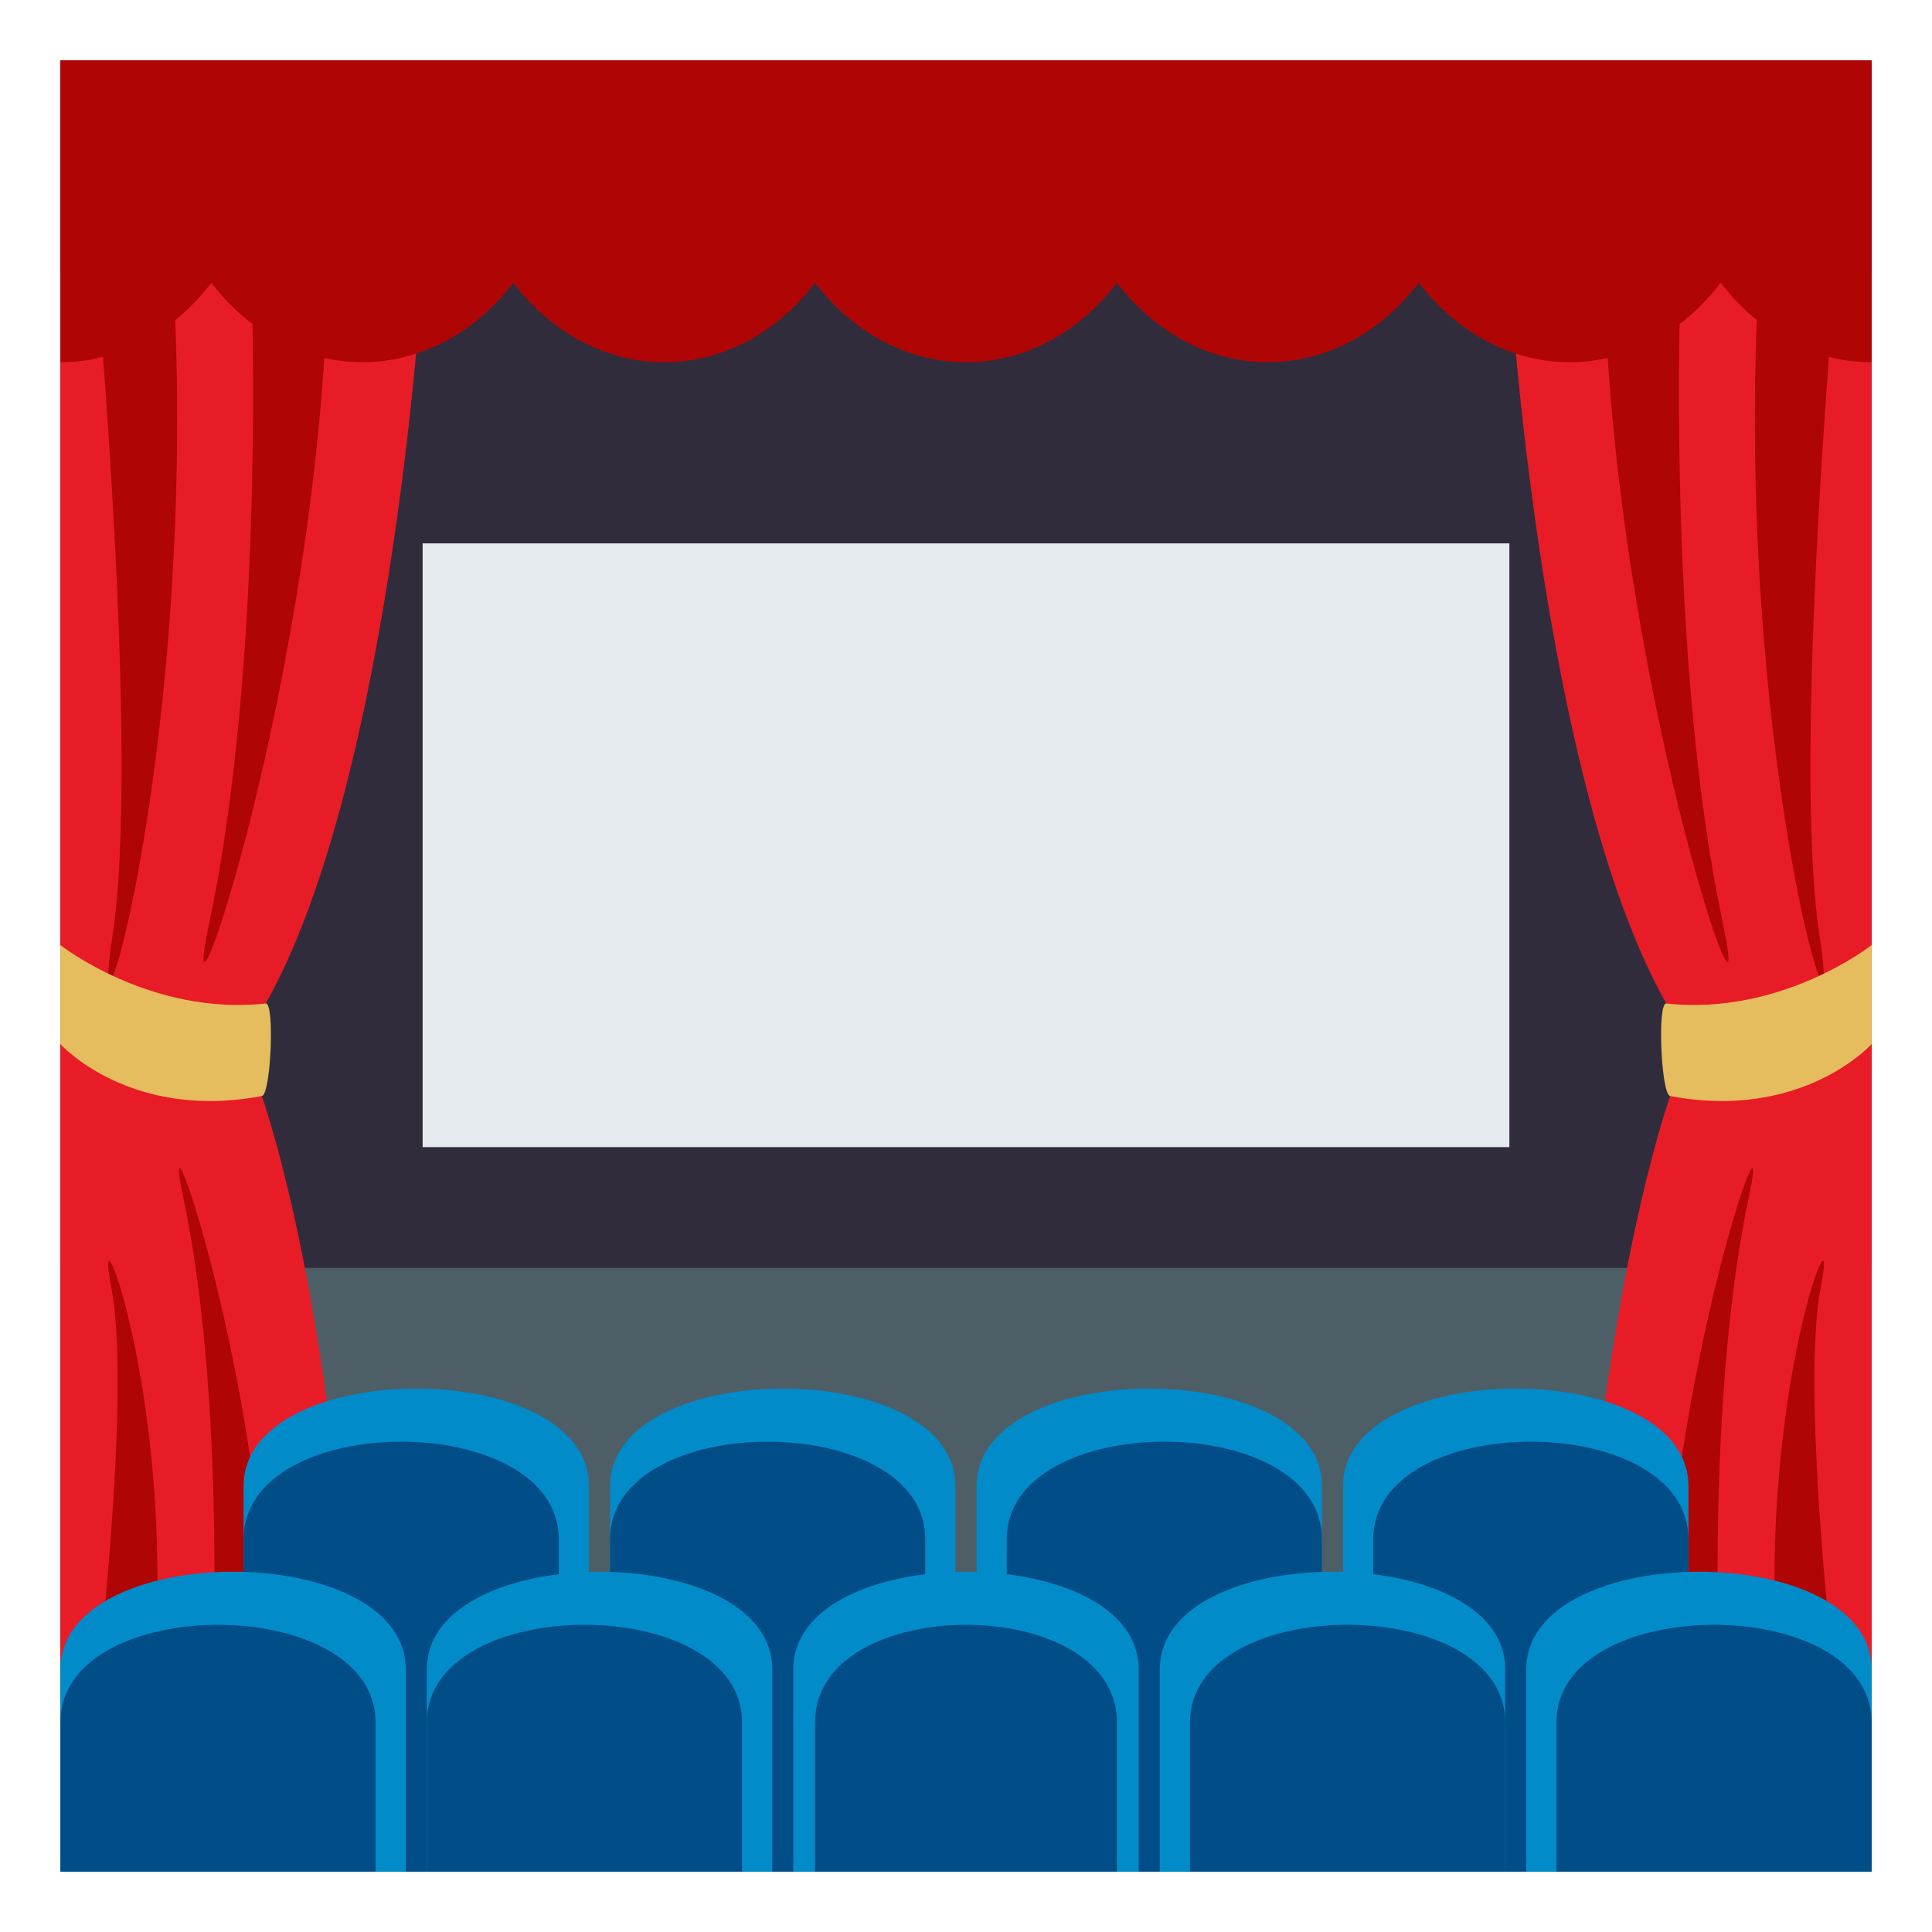
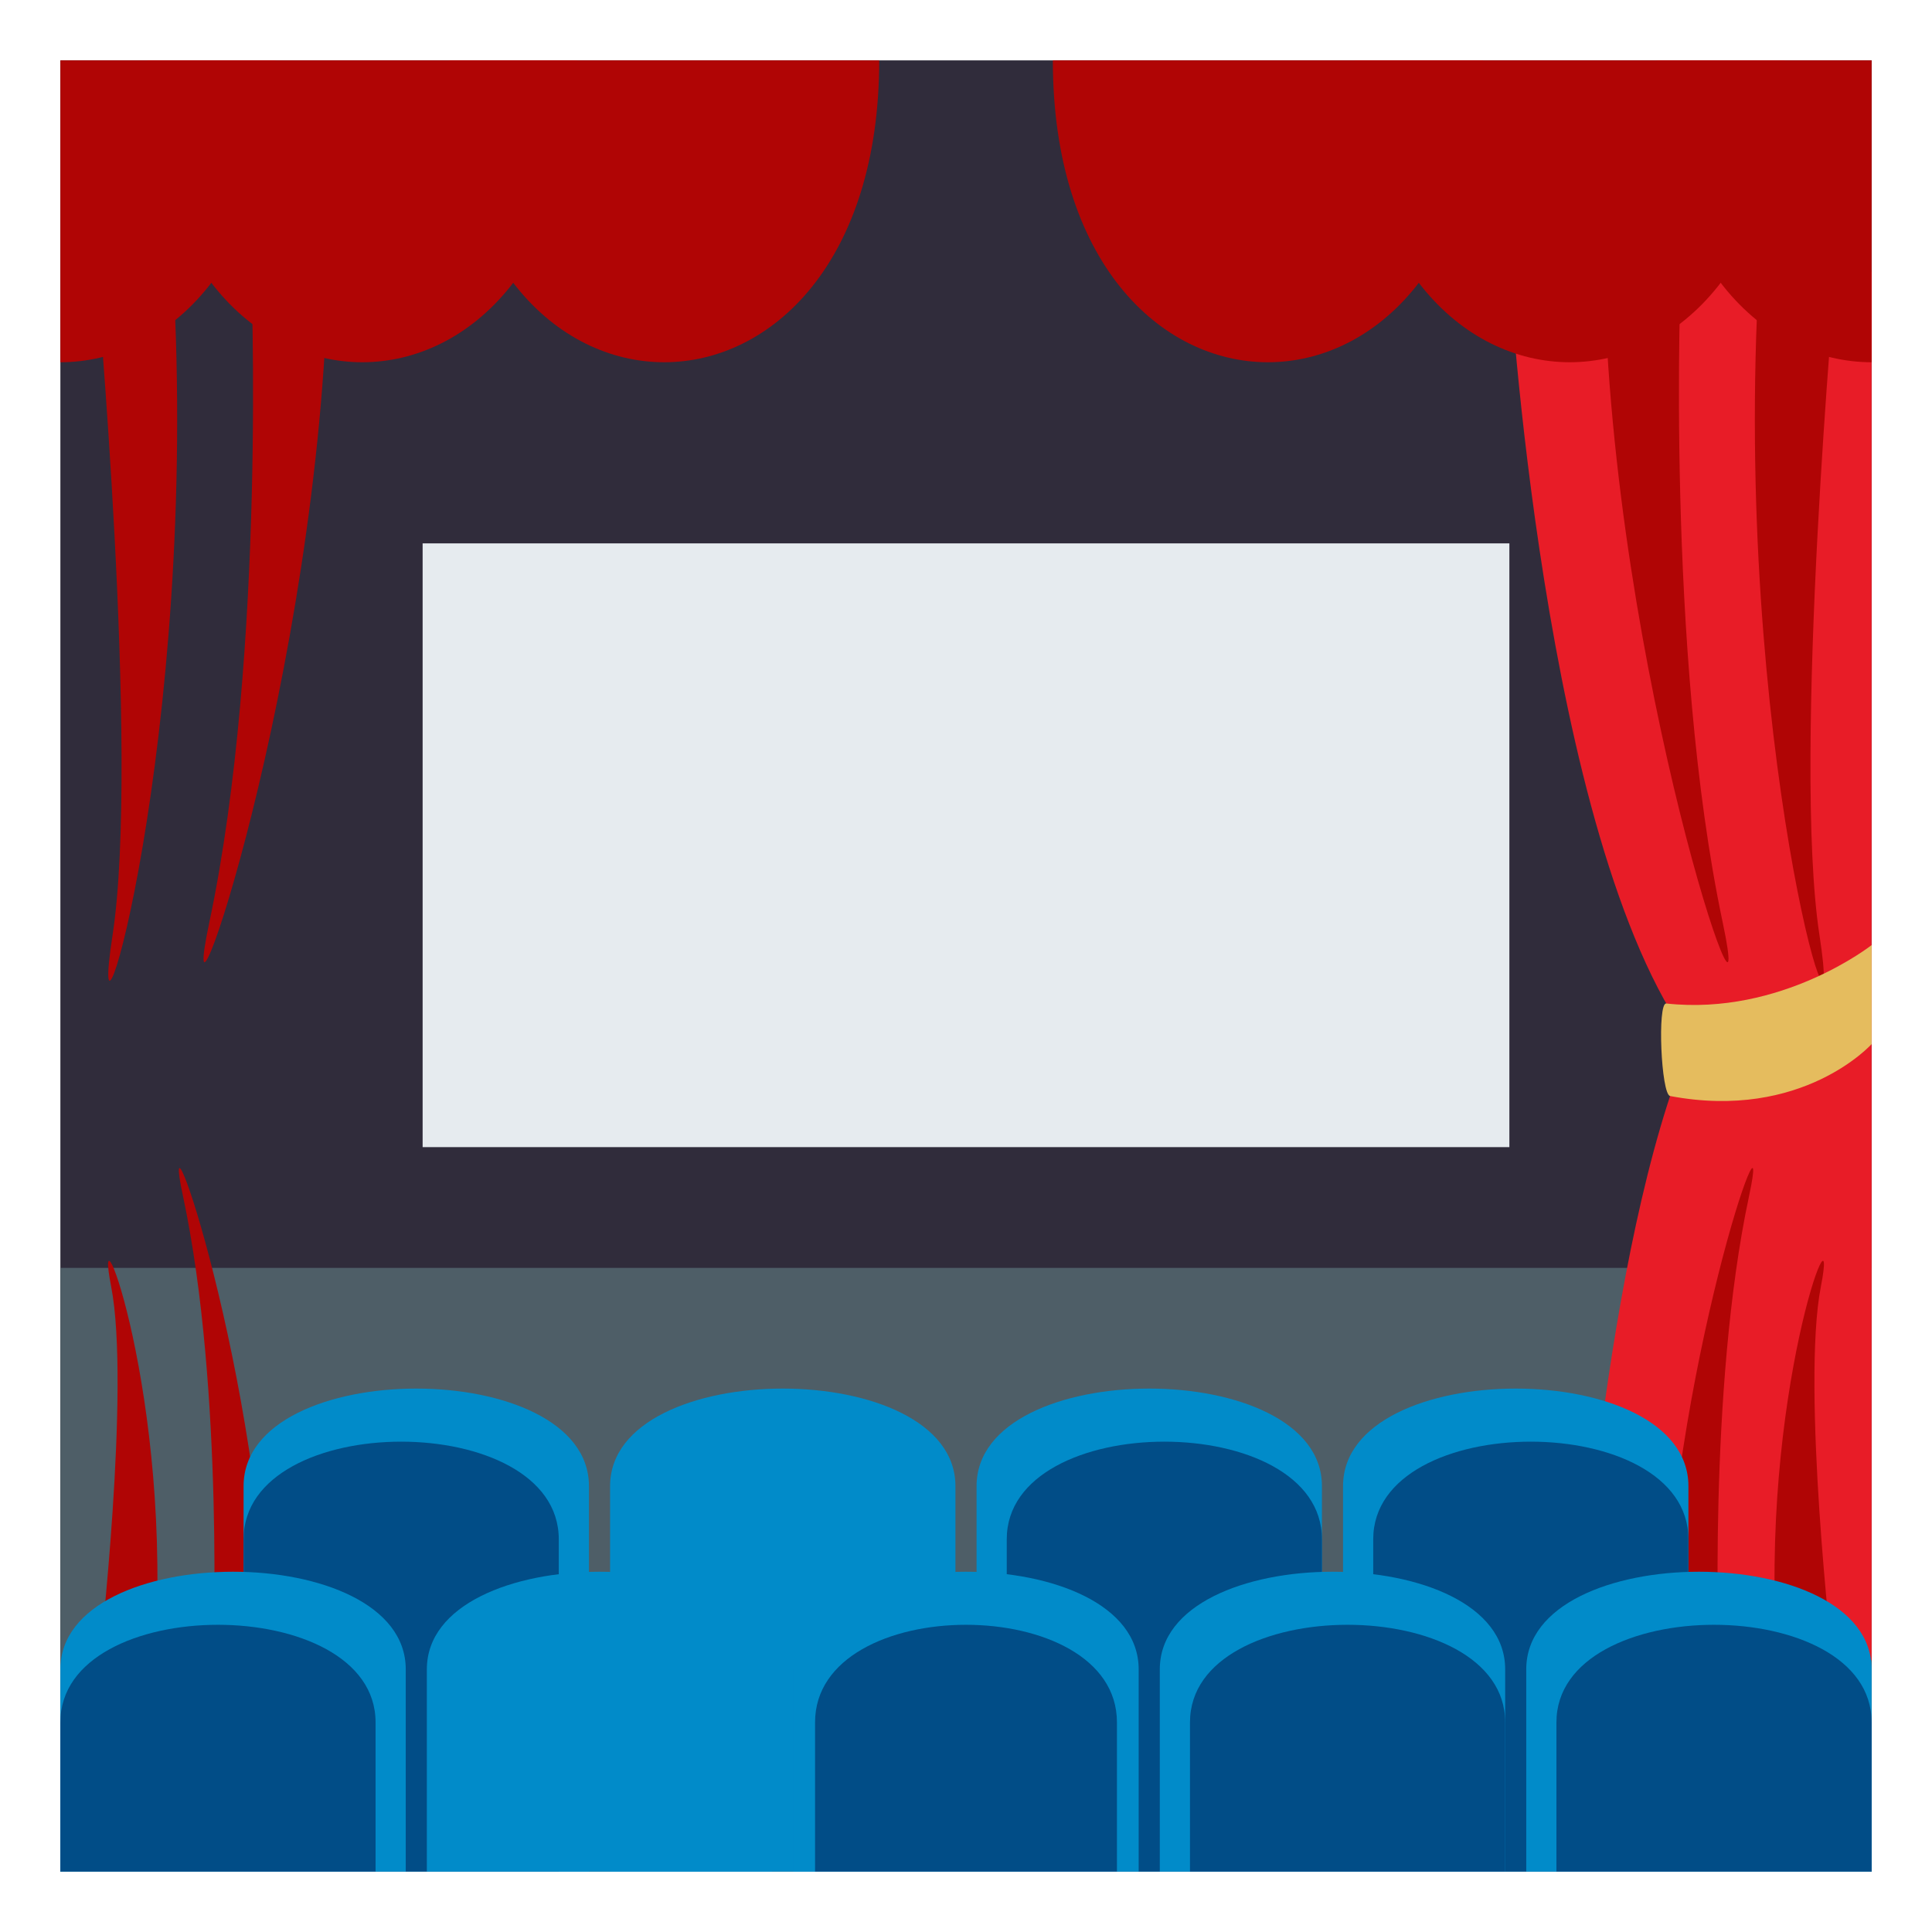
<svg xmlns="http://www.w3.org/2000/svg" width="64" height="64">
  <path fill="#302C3B" d="M2 2h60v60H2z" />
  <path fill="#4E5E67" d="M2 42h60v20H2z" />
  <path fill="#E6EBEF" d="M14 18h36v20H14z" />
  <path fill="#E81C27" d="M62 9H50s1.092 18.844 6 25.494C53.09 41.33 52.273 55 52.273 55H62V9z" />
  <path fill="#B00505" d="M60.818 9s-1.455 16.071-.545 21.983c.908 5.913-2.91-6.465-2-21.983h2.545zm-5.136 0s-.52 12.562 1.387 21.567c1.203 5.69-3.682-8.243-3.932-21.567h2.545zm5.027 46s-1.041-9.055-.389-12.387c.65-3.33-2.086 3.645-1.436 12.387h1.825zm-3.766 0s-.375-8.957.996-15.375c.868-4.057-2.648 5.875-2.828 15.375h1.832z" />
  <path fill="#E5BC5E" d="M62 34.586s-2.287 2.551-6.676 1.721c-.299-.057-.428-3.097-.127-3.065 3.821.417 6.803-1.935 6.803-1.935v3.279z" />
-   <path fill="#E81C27" d="M2 9h12s-1.092 18.844-6 25.494C10.909 41.33 11.728 55 11.728 55H2V9z" />
  <path fill="#B00505" d="M3.182 9s1.455 16.071.546 21.983c-.91 5.913 2.909-6.465 2-21.983H3.182zm5.136 0s.521 12.562-1.386 21.567C5.729 36.258 10.614 22.324 10.864 9H8.318zM3.291 55s1.041-9.055.39-12.387C3.03 39.283 5.765 46.258 5.114 55H3.291zm3.767 0s.375-8.957-.996-15.375C5.194 35.568 8.71 45.5 8.889 55H7.058z" />
-   <path fill="#E5BC5E" d="M2 34.586s2.287 2.551 6.676 1.721c.299-.057.428-3.097.128-3.065C4.983 33.659 2 31.307 2 31.307v3.279z" />
  <path fill="#018BC9" d="M31.65 62H20.21V49.23c0-4.309 11.44-4.309 11.44 0V62z" />
-   <path fill="#014D87" d="M30.65 62H20.21V50.99c0-4.311 10.44-4.311 10.44 0V62z" />
  <path fill="#018BC9" d="M19.511 62H8.069V49.23c0-4.309 11.441-4.309 11.441 0V62z" />
  <path fill="#014D87" d="M18.511 62H8.069V50.99c0-4.311 10.441-4.311 10.441 0V62z" />
  <path fill="#018BC9" d="M43.791 62H32.35V49.23c0-4.309 11.441-4.309 11.441 0V62z" />
  <path fill="#014D87" d="M43.791 62H33.35V50.99c0-4.311 10.441-4.311 10.441 0V62z" />
  <path fill="#018BC9" d="M55.932 62H44.49V49.23c0-4.309 11.441-4.309 11.441 0V62z" />
  <path fill="#014D87" d="M55.932 62H45.49V50.99c0-4.311 10.441-4.311 10.441 0V62z" />
  <path fill="#018BC9" d="M37.721 62H26.279v-6.701c0-4.311 11.441-4.311 11.441 0V62z" />
  <path fill="#014D87" d="M37 62H27v-4.945c0-4.309 10-4.309 10 0V62z" />
  <path fill="#018BC9" d="M25.581 62H14.14v-6.701c0-4.311 11.441-4.311 11.441 0V62z" />
-   <path fill="#014D87" d="M24.581 62H14.14v-4.945c0-4.309 10.441-4.309 10.441 0V62z" />
  <path fill="#018BC9" d="M13.441 62H2v-6.701c0-4.311 11.441-4.311 11.441 0V62z" />
  <path fill="#014D87" d="M12.441 62H2v-4.945c0-4.309 10.441-4.309 10.441 0V62z" />
  <path fill="#018BC9" d="M49.861 62H38.42v-6.701c0-4.311 11.441-4.311 11.441 0V62z" />
  <path fill="#014D87" d="M49.861 62H39.42v-4.945c0-4.309 10.441-4.309 10.441 0V62z" />
  <path fill="#018BC9" d="M62 62H50.559v-6.701c0-4.311 11.441-4.311 11.441 0V62z" />
  <path fill="#014D87" d="M62 62H51.559v-4.945c0-4.309 10.441-4.309 10.441 0V62z" />
  <path fill="#B00505" d="M19.124 2c0 13.333-14.246 13.333-14.246 0h14.246z" />
  <path fill="#B00505" d="M29.125 2c0 13.333-14.247 13.333-14.247 0h14.247z" />
-   <path fill="#B00505" d="M39.125 2c0 13.333-14.248 13.333-14.248 0h14.248z" />
  <path fill="#B00505" d="M49.123 2c0 13.333-14.246 13.333-14.246 0h14.246z" />
  <path fill="#B00505" d="M59.123 2c0 13.333-14.246 13.333-14.246 0h14.246zM2 2v10c3.563 0 7.124-3.333 7.124-10H2z" />
  <path fill="#B00505" d="M54.877 2c0 6.667 3.563 10 7.123 10V2h-7.123z" />
</svg>